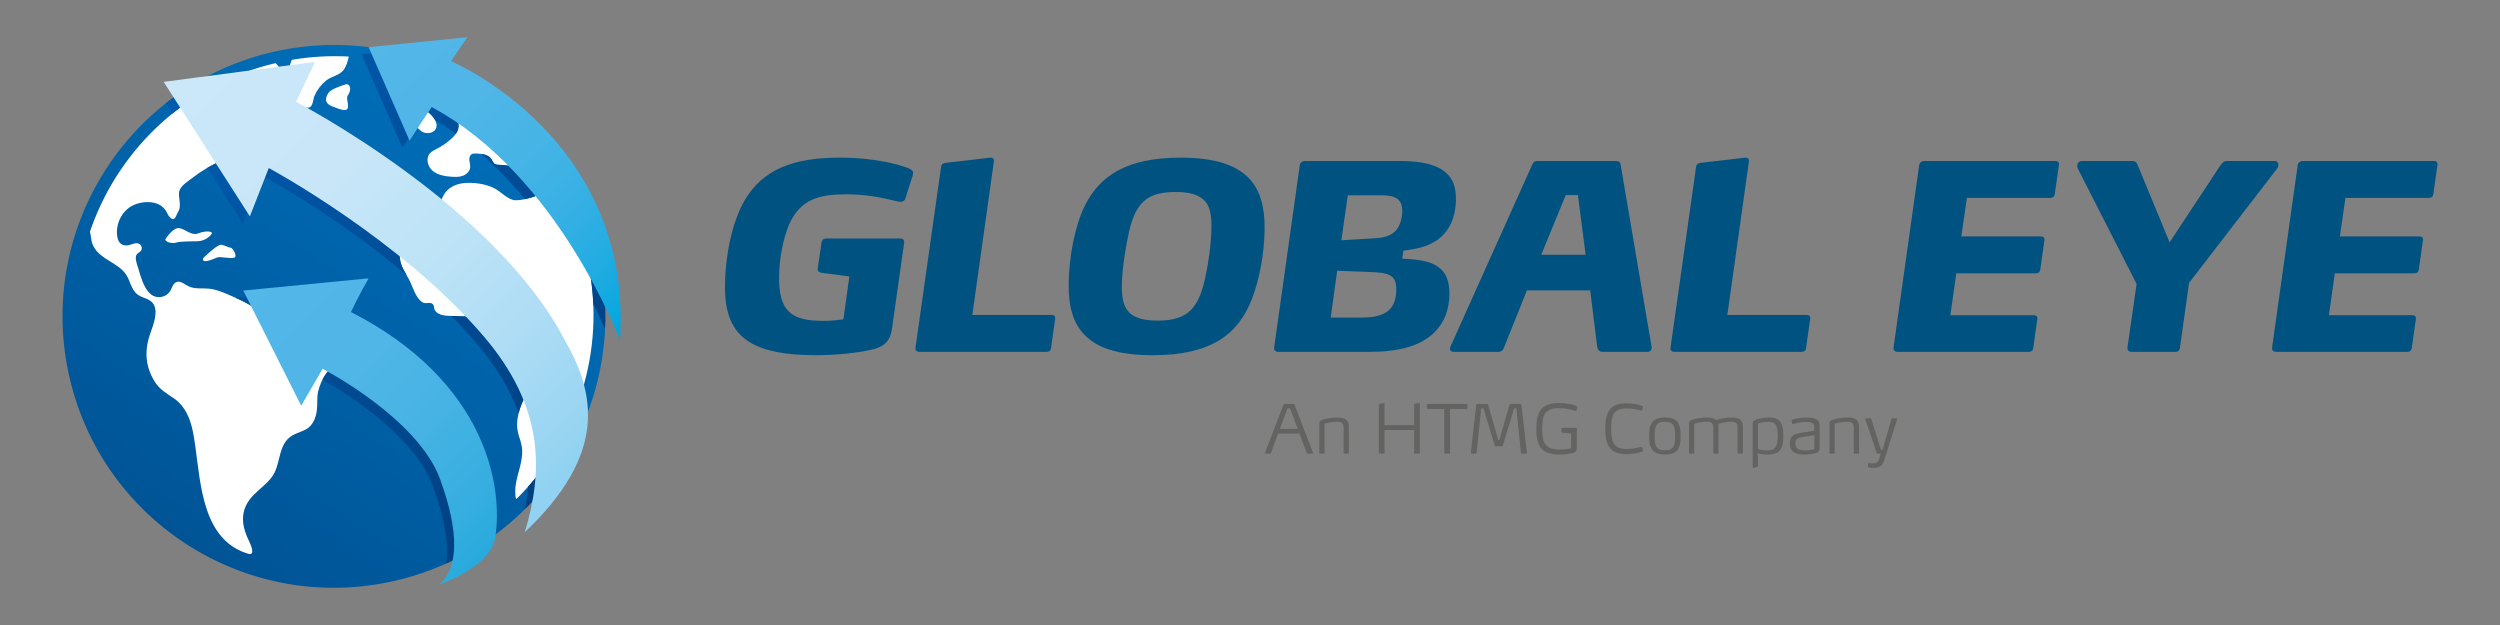
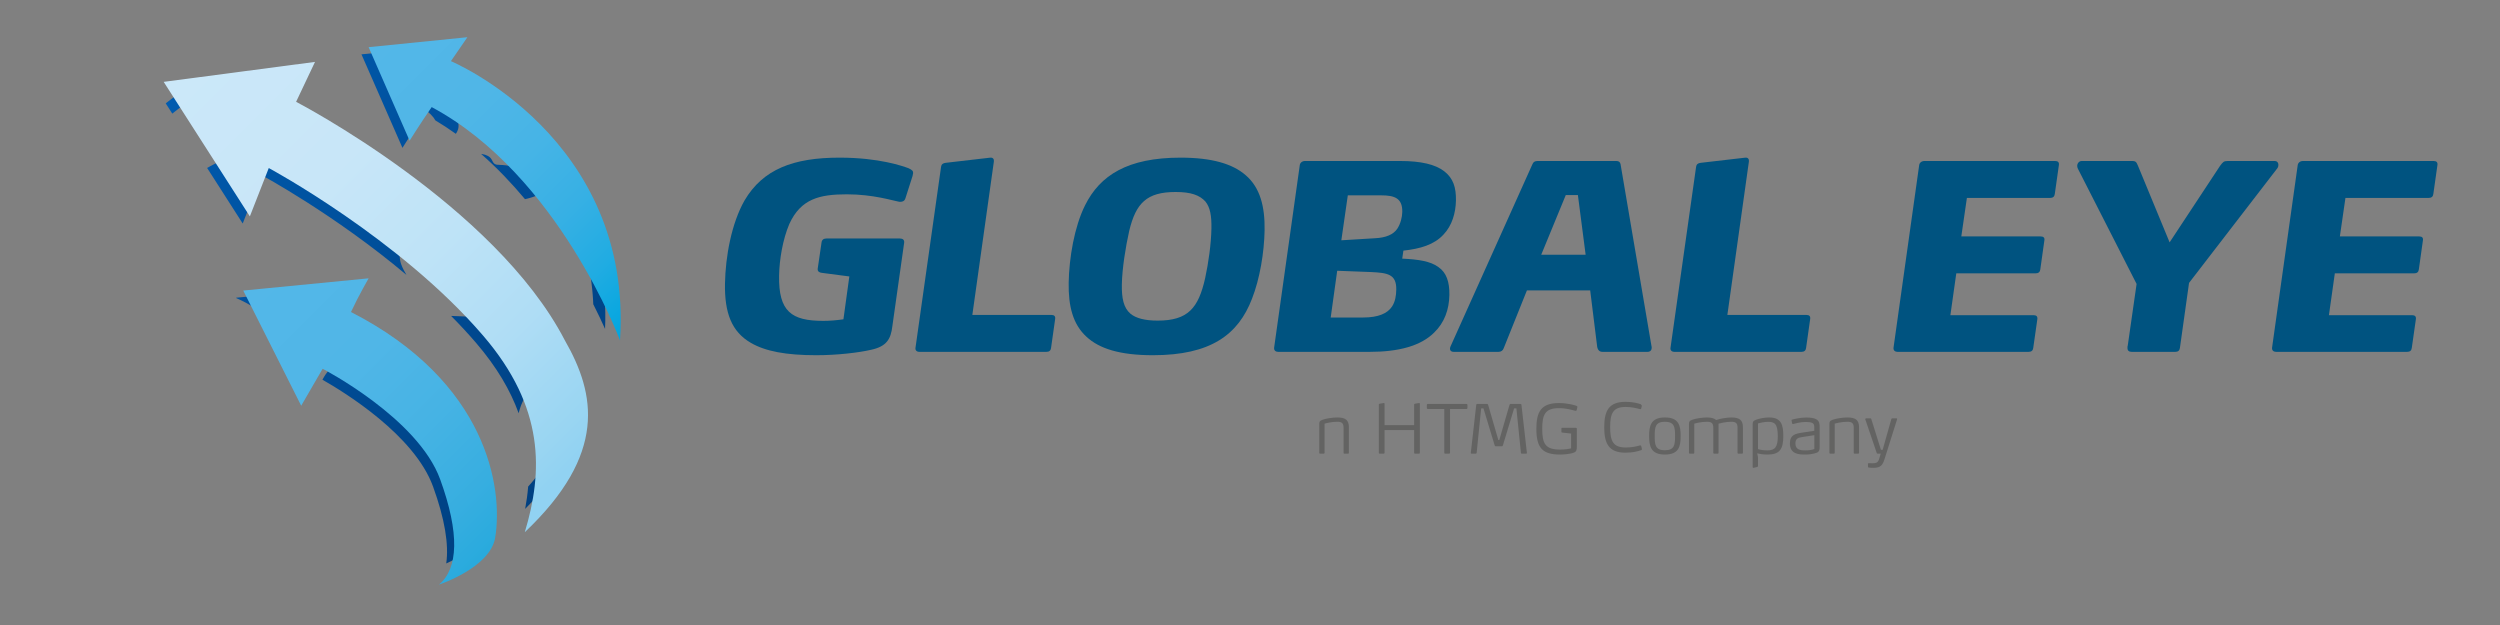
<svg xmlns="http://www.w3.org/2000/svg" id="a" viewBox="0 0 1133.858 283.465">
  <rect x="0" y="0" width="1133.858" height="283.465" fill="#808080" stroke="none" />
  <defs>
    <linearGradient id="b" x1="667.116" y1="129.21" x2="841.168" y2="-44.842" gradientTransform="translate(-595.872 253.183) rotate(-11.552)" gradientUnits="userSpaceOnUse">
      <stop offset="0" stop-color="#005496" />
      <stop offset="1" stop-color="#006fba" />
    </linearGradient>
    <linearGradient id="c" x1="93.233" y1="28.807" x2="266.708" y2="202.283" gradientUnits="userSpaceOnUse">
      <stop offset="0" stop-color="#005baf" />
      <stop offset="1" stop-color="#004081" />
    </linearGradient>
    <linearGradient id="d" x1="173.557" y1="15.022" x2="297.058" y2="138.523" gradientUnits="userSpaceOnUse">
      <stop offset="0" stop-color="#53b7e8" />
      <stop offset=".284" stop-color="#50b6e7" />
      <stop offset=".486" stop-color="#46b4e6" />
      <stop offset=".664" stop-color="#37b0e4" />
      <stop offset=".827" stop-color="#21ace2" />
      <stop offset=".979" stop-color="#04a6df" />
      <stop offset="1" stop-color="#00a5df" />
    </linearGradient>
    <linearGradient id="e" x1="83.536" y1="27.824" x2="267.596" y2="211.884" gradientUnits="userSpaceOnUse">
      <stop offset="0" stop-color="#cbe8f9" />
      <stop offset=".316" stop-color="#c8e6f8" />
      <stop offset=".542" stop-color="#bee3f7" />
      <stop offset=".739" stop-color="#afddf5" />
      <stop offset=".92" stop-color="#99d5f2" />
      <stop offset=".974" stop-color="#91d2f2" />
    </linearGradient>
    <linearGradient id="f" x1="114.774" y1="127.336" x2="230.02" y2="242.582" gradientUnits="userSpaceOnUse">
      <stop offset="0" stop-color="#53b7e8" />
      <stop offset=".363" stop-color="#50b6e7" />
      <stop offset=".622" stop-color="#46b3e4" />
      <stop offset=".849" stop-color="#37aee0" />
      <stop offset="1" stop-color="#28aadd" />
    </linearGradient>
  </defs>
-   <path d="M586.622,183.197c.213,0,.427.152.519.366l8.339,21.718c.061.122.061.214.03.303-.061.122-.152.184-.305.184h-2.169c-.183,0-.305-.092-.366-.274l-3.298-8.828h-9.684l-3.298,8.828c-.061.182-.214.274-.428.274h-1.924c-.275,0-.366-.152-.275-.488l8.339-21.718c.092-.214.336-.366.489-.366h4.032ZM583.965,185.182l-3.514,9.316h8.126l-3.483-9.316h-1.129Z" fill="#636362" />
  <path d="M611.782,193.733v11.578c0,.306-.153.458-.458.458h-1.497c-.306,0-.458-.152-.458-.458v-11.301c0-2.047-.733-2.72-2.903-2.72-2.535,0-5.131.672-5.711.857v13.163c0,.306-.153.458-.428.458h-1.526c-.305,0-.458-.152-.458-.458v-12.675c0-1.193.03-1.803,1.587-2.291,1.559-.58,4.643-1.009,6.598-1.009,3.635,0,5.255,1.131,5.255,4.398Z" fill="#636362" />
  <path d="M643.568,182.798c.336-.092.397.184.397.399v22.084c0,.336-.153.488-.489.488h-1.619c-.336,0-.488-.152-.488-.488v-10.233h-13.409v10.233c0,.336-.153.488-.489.488h-1.619c-.336,0-.489-.152-.489-.488v-21.78c0-.211.123-.366.367-.396l1.833-.306c.336-.092.397.184.397.399v9.62h13.409v-9.316c0-.211.122-.366.366-.396l1.833-.306Z" fill="#636362" />
  <path d="M665.061,183.197c.335,0,.488.152.488.488v1.312c0,.336-.153.491-.488.491h-7.422v19.793c0,.336-.153.488-.489.488h-1.619c-.336,0-.489-.152-.489-.488v-19.793h-7.422c-.336,0-.488-.155-.488-.491v-1.312c0-.336.152-.488.488-.488h17.442Z" fill="#636362" />
  <path d="M689.582,183.197c.274,0,.427.122.458.396l2.474,21.81c.03.244-.092.366-.367.366h-1.955c-.244,0-.366-.122-.397-.396l-2.046-20.162h-1.038l-5.101,16.832c-.092.244-.244.366-.458.366h-2.779c-.245,0-.397-.122-.458-.366l-5.101-16.832h-1.038l-2.047,20.162c-.03.274-.183.396-.427.396h-1.833c-.244,0-.428-.03-.397-.366l2.474-21.81c.031-.274.183-.396.428-.396h4.459c.275,0,.427.122.489.396l4.642,15.975h.428l4.642-15.975c.092-.274.245-.396.489-.396h4.46Z" fill="#636362" />
  <path d="M714.95,184.051c.458.214.519.306.428.765l-.275,1.16c-.092.366-.397.396-.733.306-1.404-.336-3.879-1.163-7.33-1.163-6.17,0-7.576,2.782-7.576,9.379,0,6.873,1.497,9.408,8.217,9.408,2.291,0,4.399-.399,4.887-.55v-6.719l-4.124-.458c-.183-.033-.274-.122-.274-.306v-1.559c0-.182.091-.274.305-.274h6.323c.244,0,.366.122.366.396v7.912c0,1.711-.122,2.476-1.436,2.964-1.587.643-4.795.854-6.109.854-7.973,0-10.813-2.961-10.813-11.667,0-7.483,1.955-11.7,10.201-11.7,4.246,0,7.515,1.071,7.941,1.253Z" fill="#636362" />
-   <path d="M744.659,184.021c.397.122.488.336.488.488,0,.03,0,.092-.03.184l-.275,1.16c-.061.274-.183.396-.397.396-.061,0-.183-.03-.336-.06-1.465-.399-3.725-.949-6.292-.949-5.743,0-7.086,2.812-7.086,9.164s1.343,9.224,7.086,9.224c2.566,0,4.826-.458,6.292-.916.092-.03.184-.03.336-.03.214,0,.336.122.397.366l.275,1.131c.03.092.03.155.03.214,0,.152-.091.366-.488.488-1.345.458-3.574,1.101-6.995,1.101-7.544,0-9.621-4.124-9.621-11.548s2.077-11.515,9.621-11.515c3.422,0,5.65.643,6.995,1.101Z" fill="#636362" />
+   <path d="M744.659,184.021l-.275,1.16c-.061.274-.183.396-.397.396-.061,0-.183-.03-.336-.06-1.465-.399-3.725-.949-6.292-.949-5.743,0-7.086,2.812-7.086,9.164s1.343,9.224,7.086,9.224c2.566,0,4.826-.458,6.292-.916.092-.03.184-.03.336-.03.214,0,.336.122.397.366l.275,1.131c.03.092.03.155.03.214,0,.152-.091.366-.488.488-1.345.458-3.574,1.101-6.995,1.101-7.544,0-9.621-4.124-9.621-11.548s2.077-11.515,9.621-11.515c3.422,0,5.65.643,6.995,1.101Z" fill="#636362" />
  <path d="M762.245,197.765c0,4.552-.704,8.4-7.149,8.4-6.384,0-7.147-3.847-7.147-8.4,0-4.612.763-8.429,7.147-8.429,6.445,0,7.149,3.818,7.149,8.429ZM750.485,197.765c0,3.85.183,6.445,4.612,6.445s4.613-2.595,4.613-6.445c0-3.877-.184-6.475-4.613-6.475s-4.612,2.598-4.612,6.475Z" fill="#636362" />
  <path d="M790.491,193.733v11.578c0,.306-.152.458-.458.458h-1.497c-.335,0-.488-.152-.488-.458v-11.301c0-2.047-.702-2.72-2.871-2.72-2.535,0-5.162.702-5.743.857v13.163c0,.306-.153.458-.427.458h-1.497c-.306,0-.458-.152-.458-.458v-11.301c0-2.047-.733-2.72-2.903-2.72-2.535,0-5.131.672-5.711.857v13.163c0,.306-.153.458-.428.458h-1.526c-.306,0-.458-.152-.458-.458v-12.675c0-1.193.03-1.803,1.587-2.291,1.559-.58,4.643-1.009,6.598-1.009,1.925,0,3.33.399,4.154,1.16,1.711-.64,5.011-1.16,6.873-1.16,3.635,0,5.253,1.131,5.253,4.398Z" fill="#636362" />
  <path d="M808.807,197.765c0,5.957-1.62,8.4-7.178,8.4-1.833,0-3.544-.244-4.643-.58l.336,1.803v4.002c0,.214-.122.336-.367.396l-1.648.399c-.336.092-.397-.184-.397-.399v-19.091c0-1.253.03-1.77,1.587-2.351,1.589-.58,3.941-1.009,5.927-1.009,5.497,0,6.384,3.422,6.384,8.429ZM797.322,192.055v11.637c.336.122,1.955.58,4.276.58,3.513,0,4.704-1.619,4.704-6.445,0-5.805-1.558-6.507-4.521-6.507-1.619,0-3.94.55-4.459.735Z" fill="#636362" />
  <path d="M823.705,190.13c1.558.824,1.589,2.261,1.589,3.696v8.766c0,2.11-.458,2.627-2.535,3.115-.887.214-2.352.458-3.971.458-2.627,0-6.995-.06-6.995-5.037,0-3.91,2.474-4.43,5.589-4.918l5.467-.824v-1.437c0-.976-.03-1.8-1.099-2.199-.58-.244-1.436-.366-2.779-.366-2.352,0-4.338.58-5.65.916-.275.092-.428,0-.489-.214l-.275-1.375c-.091-.274.184-.396.306-.428.977-.244,3.603-.916,6.384-.916,2.199,0,3.574.277,4.459.765ZM817.413,198.223c-1.833.247-3.115.672-3.115,2.871,0,3.056,2.504,3.178,4.52,3.178,1.345,0,2.749-.152,4.063-.61v-6.293l-5.467.854Z" fill="#636362" />
  <path d="M843.156,193.733v11.578c0,.306-.153.458-.458.458h-1.497c-.306,0-.458-.152-.458-.458v-11.301c0-2.047-.733-2.72-2.903-2.72-2.535,0-5.131.672-5.711.857v13.163c0,.306-.153.458-.428.458h-1.526c-.306,0-.458-.152-.458-.458v-12.675c0-1.193.03-1.803,1.587-2.291,1.559-.58,4.643-1.009,6.598-1.009,3.635,0,5.255,1.131,5.255,4.398Z" fill="#636362" />
  <path d="M860.07,189.734c.214,0,.367.06.367.274,0,.06,0,.122-.031.184l-5.65,17.927c-.887,2.842-1.772,4.064-5.072,4.064-.976,0-1.558-.03-2.138-.122-.274-.092-.336-.214-.336-.336v-1.345c0-.214.123-.306.336-.306.336,0,1.192.033,1.803.033,1.558,0,2.443-.306,2.932-2.017l.702-2.321h-1.253c-.305,0-.519-.152-.611-.488l-5.07-14.907c-.03-.092-.061-.152-.061-.182v-.125c0-.211.122-.333.367-.333h1.924c.336,0,.366.182.458.396l4.337,13.869h.794l3.91-13.869c.061-.274.214-.396.489-.396h1.802Z" fill="#636362" />
  <path d="M412.073,76.302c1.746.818,2.085,1.284,2.068,2.226-.004.233-.126.699-.255,1.284l-3.22,10.075c-.375,1.289-1.318,1.641-2.255,1.641-.352,0-.704,0-1.054-.119-2.22-.352-11.302-3.277-23.251-3.277-12.302,0-20.884,1.988-26.122,13.472-2.932,6.912-4.498,15.931-4.629,23.428-.284,16.277,5.617,20.497,20.026,20.497,2.931,0,5.746-.233,9.15-.704l2.679-19.441-12.506-1.641c-1.049-.119-1.978-.585-1.841-1.874l1.734-11.83c.136-1.289.97-1.874,2.253-1.874h33.27c1.289,0,2.097.585,1.961,1.874l-5.346,37.836c-.695,5.969-2.626,9.252-9.678,10.774-5.526,1.289-15.389,2.459-24.879,2.459-13.585,0-23.045-1.755-29.651-5.623-8.698-5.038-11.945-13.585-11.714-26.824.215-12.302,2.936-27.295,8.854-37.717,8.335-14.176,22.131-19.446,43.1-19.446,18.038,0,28.744,3.868,31.306,4.805Z" fill="#005380" />
  <path d="M449.154,71.497c1.291-.119,1.746.818,1.611,1.755l-9.768,69.584h35.848c1.284,0,1.864.585,1.724,1.755l-1.872,13.239c-.134,1.17-.848,1.755-2.138,1.755h-57.515c-1.289,0-1.976-.704-1.844-1.755l11.624-82.232c.138-1.056.852-1.641,2.143-1.761l20.186-2.34Z" fill="#005380" />
  <path d="M564.967,79.46c6.575,5.623,8.769,14.295,8.581,25.069-.172,9.842-2.143,21.906-5.697,30.924-6.261,16.402-18.838,25.654-44.957,25.654-14.88,0-24.314-2.931-30.192-8.434-6.109-5.623-8.193-13.824-8.007-24.484.194-11.126,2.549-25.296,7.404-35.019,6.799-13.71,19.353-21.673,43.366-21.673,14.176,0,23.617,2.811,29.502,7.963ZM512.163,104.648c-1.649,7.264-3.231,17.22-3.356,24.365-.108,6.208.759,10.541,3.869,13.239,2.542,2.107,6.624,3.158,12.366,3.158,13.818,0,18.49-5.736,21.537-19.208,1.526-7.031,2.731-15.579,2.854-22.61.098-5.623-.539-9.485-2.718-12.182-2.641-2.925-6.598-4.333-13.51-4.333-13.119,0-18.012,5.038-21.042,17.572Z" fill="#005380" />
  <path d="M635.107,73.019c9.252,0,15.904,1.522,19.95,4.686,4.04,3.163,5.377,7.264,5.272,13.239-.096,5.503-1.72,11.359-5.66,15.459-4.18,4.572-10.54,6.446-18.165,7.264l-.535,3.629c7.377.352,12.866,1.176,16.454,3.868,3.586,2.459,5.035,6.679,4.93,12.648-.115,6.565-2.212,12.534-6.978,17.106-6.073,5.975-15.963,8.667-29.202,8.667h-41.465c-1.051,0-1.983-.585-1.841-1.874l11.64-82.817c.132-1.056,1.083-1.874,2.373-1.874h43.226ZM603.529,144.006h14.642c7.025,0,11.159-1.874,13.207-5.038,1.442-2.226,1.841-4.918,1.888-7.616.123-7.025-3.968-7.61-11.458-7.963l-15.336-.585-2.943,21.201ZM611.289,88.598l-2.934,20.383,15.362-.937c4.809-.233,8.23-1.641,10.032-4.333,1.447-2.226,2.203-5.157,2.246-7.616.108-6.208-3.504-7.497-9.592-7.497h-15.113Z" fill="#005380" />
  <path d="M733.135,73.019c1.056,0,1.633.471,1.85,1.408l14.02,82.465c.113.352.109.585.103.937-.016.937-.616,1.755-1.905,1.755h-20.383c-1.284,0-2.095-.704-2.42-2.226l-3.181-25.654h-28.698l-10.533,26.239c-.371,1.056-1.199,1.641-2.374,1.641h-20.264c-1.522,0-2.089-1.056-1.479-2.459l37.173-82.698c.368-.937,1.075-1.408,2.251-1.408h35.843ZM710.142,88.484l-11.133,27.057h20.145l-3.509-27.057h-5.503Z" fill="#005380" />
  <path d="M791.593,71.497c1.291-.119,1.746.818,1.611,1.755l-9.768,69.584h35.848c1.284,0,1.864.585,1.724,1.755l-1.872,13.239c-.134,1.17-.848,1.755-2.138,1.755h-57.515c-1.289,0-1.976-.704-1.844-1.755l11.624-82.232c.138-1.056.852-1.641,2.143-1.761l20.186-2.34Z" fill="#005380" />
  <path d="M932.078,73.019c1.289,0,1.864.585,1.73,1.761l-1.872,13.233c-.14,1.17-.854,1.761-2.138,1.761h-37.723l-2.531,17.453h35.962c1.289,0,1.864.585,1.732,1.636l-1.875,13.358c-.14,1.17-.848,1.755-2.138,1.755h-35.962l-2.677,18.975h37.723c1.289,0,1.864.585,1.724,1.761l-1.87,13.119c-.134,1.17-.848,1.755-2.138,1.755h-59.39c-1.051,0-1.983-.585-1.841-1.874l11.64-82.817c.132-1.056,1.083-1.874,2.373-1.874h59.27Z" fill="#005380" />
  <path d="M1031.628,73.019c1.289,0,1.739.937,1.724,1.761-.01.585-.132,1.051-.377,1.403l-40.149,52.126-4.144,29.522c-.14,1.17-.854,1.755-2.143,1.755h-19.674c-1.289,0-1.983-.585-1.963-1.755l.006-.352c.004-.233.008-.471.134-.824l3.996-27.875-26.616-52.245c-.225-.471-.33-.937-.324-1.289.023-1.289.97-2.226,2.027-2.226h22.843c1.755,0,1.985.471,2.77,2.346l14.271,34.554,22.863-34.673c1.32-1.755,1.68-2.226,3.435-2.226h21.321Z" fill="#005380" />
  <path d="M1103.763,73.019c1.289,0,1.864.585,1.73,1.761l-1.872,13.233c-.14,1.17-.849,1.761-2.138,1.761h-37.723l-2.525,17.453h35.956c1.289,0,1.864.585,1.732,1.636l-1.875,13.358c-.14,1.17-.848,1.755-2.138,1.755h-35.962l-2.677,18.975h37.723c1.284,0,1.864.585,1.724,1.761l-1.87,13.119c-.134,1.17-.848,1.755-2.138,1.755h-59.39c-1.056,0-1.978-.585-1.841-1.874l11.634-82.817c.138-1.056,1.089-1.874,2.378-1.874h59.27Z" fill="#005380" />
-   <circle cx="151.444" cy="143.49" r="120.303" fill="#fff" />
-   <path d="M126.798,22.91C60.203,36.522,17.252,101.542,30.864,168.137c13.612,66.595,78.632,109.546,145.227,95.934,66.595-13.612,109.546-78.632,95.934-145.227C258.413,52.249,193.393,9.298,126.798,22.91ZM128.198,33.652c.14,1.829-.462,3.529-1.871,4.761-1.588,1.389-3.75,1.942-5.855,2.094-2.104.152-4.219-.052-6.327.038-3.718.159-7.392,1.25-10.594,3.146-2.342,1.387-4.534,3.357-5.255,5.982-.722,2.624.573,5.909,3.206,6.598,1.425.373,5.283-2.24,6.448-3.141,1.165-.902,1.958-2.221,2.428-3.617.405-1.203.731-2.653,1.895-3.159.803-.348,1.723-.099,2.598-.113,3.886-.062,5.278-6.416,9.073-4.353,1.5.815,2.783,2.746,3.033,4.434.224,1.512-.575,2.995.663,4.287.791.826,1.9,1.342,2.535,2.293,1.062,1.59.43,3.714-.233,5.507-.664,1.795-1.648,3.865-3.54,4.153-1.629.248-3.141-.997-4.788-1.041-1.632-.043-3.03,1.073-4.343,2.043-4.368,3.231-11.664,7.197-16.621,9.27-4.932,2.062-9.552,4.833-13.761,8.124-2.2,1.72-5.566,3.638-5.715,6.632-.135,2.718,1.212,6.074-.412,8.535-.949,1.437-1.395,4.978-3.906,2.188-.668-.743-1.017-1.711-1.526-2.57-3.259-5.495-12.209-4.853-16.762-1.568-2.979,2.15-4.895,5.602-5.405,9.216-.449,3.187-.039,8.145,4.338,7.929,1.959-.097,3.985-1.66,5.694-.697.838.472,1.292,1.537,1.053,2.468-.333,1.294-1.772,1.415-2.343,2.488-.707,1.327-.063,3.37.357,4.68,1.618,5.049,3.747,15.735,10.962,14.399,1.718-.318,3.272-1.43,4.128-2.952.429-.762.687-1.612,1.13-2.366.699-1.19,1.852-1.808,3.221-1.466,1.389.348,2.508,1.351,3.797,1.971,2.884,1.389,6.285.757,9.469,1.088,3.101.323,6.018,1.573,8.88,2.808,6.149,2.653,12.512,5.459,16.924,10.497,2.916,3.329,5.007,7.641,8.948,9.656,5.674,2.901,23.106-.869,21.231,10.466-.301,1.822-1.644,3.261-2.754,4.736-1.87,2.485-3.191,5.373-3.892,8.401-.678,2.931-.219,5.809-.616,8.708-.406,2.962-1.51,6.006-3.875,7.836-2.018,1.561-4.665,2.029-6.9,3.259-3.883,2.138-5.123,5.808-6.136,9.83-.823,3.269-1.547,6.773-3.679,9.485-2.25,2.861-5.224,5.077-7.809,7.611-6.282,6.158-6.256,13.093-2.554,20.698.583,1.198,3.548,7.332-.113,6.249-20.567-6.083-21.554-31.076-24.03-48.643-.635-4.507-1.286-9.071-3.045-13.269-1.411-3.366-3.621-6.536-6.682-8.593-3.173-2.133-6.482-4.054-8.589-7.41-2.384-3.803-5.768-10.813-2.447-21.045,1.48-4.564,5.523-13.183-.414-16.262-1.588-.824-3.409-1.2-4.861-2.244-2.135-1.535-3.076-4.191-4.058-6.63-1.471-3.652-3.671-5.437-6.906-7.486-2.447-1.55-5.028-2.961-7.072-5.013-1.711-1.719-2.863-3.845-3.133-6.265-.12-1.073-.379-2.172-.581-3.279.27-.792.547-1.581.834-2.366l.003-.004c13.128-35.952,43.549-64.665,83.27-74.021.098.05.189.118.264.203,1.35,1.533,2.855,2.658,3.02,4.808ZM92.041,117.701c-.02-.335.122-.655.355-.88,1.227-1.181,6.398-6.053,7.964-5.821,1.781.264,3.254,1.352,4.198,1.312.945-.04,3.456,4.092,1.595,4.598-1.862.506-6.279-.726-7.79-.103-1.386.571-6.21,2.794-6.322.894ZM89.675,109.417c-3.14.077-7.865-.025-9.817.625-1.921.64-5.822-.506-4.629-1.888.038-.044.074-.087.107-.136.404-.607,3.4-4.959,5.977-4.551,2.769.438,5.623,3.622,8.587,2.388,2.963-1.234,6.623-1.103,6.146.062-.477,1.165-3.231,3.423-6.371,3.5ZM182.978,53.911c.122-1.2.14-3.161.647-4.661.256-.756.636-1.394,1.217-1.76.932-.587,2.129-.628,3.194-.347,1.065.282,2.027.855,2.959,1.441,2.048,1.289,4.068,2.709,5.543,4.626.884,1.148,1.574,2.547,1.455,3.991-.272,3.279-4.847,4.053-7.041,2.193-1.828-1.55-3.094-3.24-5.722-3.353-.703-.03-1.521.01-1.976-.528-.361-.426-.334-1.049-.277-1.604ZM157.894,43.046c-1.022,1.371-.047,2.665-.054,5.239-.007,2.574-2.856,1.662-7.167-.029-4.311-1.691-2.689-4.761-1.489-6.417,1.094-1.51,6.796-3.34,7.794-3.652.106-.033.22-.038.333-.015,2.218.466,1.578,3.539.582,4.874ZM158.136,25.971c-.663,2.645-1.422,5.509-3.764,7.141-2.015,1.404-4.562,1.874-6.48,3.439-2.283,1.863-4.114,4.275-5.284,6.98-.593,1.373-.593,4.151-1.977,5.029-1.543.979-4.399-.559-5.631-1.481-2.637-1.972-4.13-5.213-4.508-8.484-.378-3.271.258-6.584,1.236-9.728.242-.78.449-1.336.692-1.745.004,0,.007-.001.011-.002,8.664-1.461,17.278-1.925,25.724-1.476.013.105.009.215-.019.326ZM234.204,226.334c-.758-.834-.489-4.933-.433-5.448.338-3.134,1.311-6.156,2.073-9.203.629-2.515,1.107-5.124.981-7.726-.127-2.632-1.189-4.992-1.833-7.509-1.099-4.29-.107-8.727,1.406-12.784.709-1.901,1.999-3.858,2.395-5.836.369-1.844.177-4.203-.049-6.06-.489-4.024-2.441-7.64-3.58-11.497-.918-3.107-1.288-6.242-.638-9.434.426-2.094.406-4.614-1.502-6.039-3.074-2.297-7.81-.681-11.301-.822-5.914-.239-11.827-.478-17.741-.718-1.691-.068-3.444-.153-4.947-.929-.717-.37-1.376-.94-1.802-1.631-.448-.726-.263-1.755-.654-2.379-1.04-1.66-2.913-.447-4.429-.982-1.287-.454-2.255-1.714-2.973-2.806-1.57-2.387-2.28-5.187-3.611-7.692-1.382-2.6-3.326-5.312-3.969-8.195-1.102-4.945.466-12.078,3.732-16.032,2.667-3.23,7.143-3.584,10.539-5.687,4.014-2.486,3.685-7.282,6.893-10.521,2.32-2.342,5.714-3.365,9.01-3.459,4.857-.138,10.743.829,14.662,3.855,1.97,1.521,3.918,3.215,6.314,3.886,3.691,1.033,20.85-3.711,16.565-9.79-.654-.928-1.817-1.323-2.902-1.661-4.715-1.473-9.444-2.949-14.303-3.837-1.789-.327-3.597-.574-5.415-.614-.858-.019-1.791-.015-2.469-.54-.642-.497-.886-1.339-1.321-2.025-1.348-2.122-4.249-2.466-6.76-2.594-.814-.041-1.699-.064-2.362.411-.843.602-1.018,1.79-.899,2.819.119,1.029.457,2.047.354,3.077-.177,1.769-1.663,3.194-3.333,3.803-1.67.609-3.502.55-5.275.412-2.976-.231-6.11-.737-8.396-2.658-2.286-1.92-3.251-5.689-1.279-7.93.816-.927,1.978-1.454,3.075-2.02,2.295-1.185,4.445-2.65,6.389-4.351,1.435-1.256,2.804-2.719,3.331-4.551,1.055-3.671-1.735-7.529-5.193-9.151-2.921-1.37-6.274-1.607-9.187-2.994-2.624-1.249-4.875-3.597-5.325-6.468-.45-2.871,1.355-6.116,4.208-6.668.576-.111,1.154-.115,1.729-.046,36.053,13.905,64.487,45.321,72.8,85.991,8.248,40.354-5.299,80.101-32.575,107.033Z" fill="url(#b)" />
  <path d="M262.51,181.73c-.29.82-.59,1.64-.9,2.45-.06.16-.12.31-.18.46-.3.81-.62,1.61-.95,2.41-.34.87-.71,1.74-1.1,2.6-.01.02-.02.05-.03.07-.35.82-.71,1.64-1.1,2.45-.04.08-.08.16-.12.24-.31.71-.65,1.41-1.01,2.11-.1.21-.21.43-.31.64-.37.74-.74,1.48-1.14,2.21-.43.84-.88,1.67-1.36,2.5-.45.83-.92,1.65-1.41,2.46-.48.82-.97,1.63-1.47,2.43s-1.01,1.6-1.53,2.39c-.52.79-1.05,1.58-1.59,2.36-.53.78-1.08,1.55-1.64,2.31-.55.77-1.11,1.53-1.7,2.28-.57.75-1.15,1.49-1.75,2.23-.6.74-1.2,1.47-1.81,2.2-.6.72-1.22,1.43-1.85,2.13q0,.01-.01.02c-.28,3.41-.74,6.78-1.37,10.13,10.47-10.4,18.99-22.63,25.14-36.03.31-4.48,0-8.82-.81-13.05ZM272.02,118.84c-5.02-24.59-17.06-45.95-33.59-62.43l-.16-.16c-18.74-17.63-37-25.28-37-25.28l.01-.02c-7.51-3.33-15.37-5.93-23.48-7.71l-13.86,1.4,18.59,42.42s2.67-4.26,6.21-9.6v-.01c-.12-.09-.24-.19-.37-.28-.25-.17-.5-.34-.77-.48-.14-.07-.28-.14-.42-.2-.14-.07-.29-.12-.44-.17-.15-.05-.29-.1-.45-.14-.01.01-.02,0-.03,0-.16-.04-.32-.07-.49-.09-.17-.02-.35-.04-.54-.05-.7-.03-1.52.01-1.98-.52-.36-.43-.33-1.05-.27-1.61.12-1.2.14-3.16.65-4.66.25-.75.63-1.39,1.21-1.76.93-.59,2.13-.63,3.2-.35,1.06.29,2.02.86,2.95,1.45,2.05,1.28,4.07,2.7,5.55,4.62.3.4.59.83.82,1.28.02.02.03.05.04.07,3.21,1.92,6.32,3.97,9.34,6.13,0-.01.01-.01.01-.02.11-.15.2-.3.29-.45.01-.01.01-.02.01-.02.09-.14.16-.27.23-.41.06-.1.11-.2.14-.3.14-.27.24-.56.33-.85,1.05-3.67-1.74-7.53-5.2-9.15-2.92-1.37-6.27-1.61-9.18-3-2.63-1.25-4.88-3.59-5.33-6.47-.45-2.87,1.36-6.11,4.21-6.66.58-.12,1.15-.12,1.73-.05,36.05,13.91,64.49,45.32,72.8,85.99.19.93.37,1.85.53,2.78.06.28.11.57.15.86.1.54.19,1.07.27,1.61.06.4.12.8.18,1.19.11.7.2,1.39.29,2.08.02.17.04.34.06.51.1.73.18,1.46.25,2.18.03.17.04.33.06.49.08.78.15,1.56.21,2.33.05.64.1,1.27.14,1.9.02.32.04.65.06.97.03.47.05.95.07,1.42.01.12.01.24.02.36,2.19,4.31,3.96,8.11,5.34,11.19.46-9.95-.3-20.12-2.39-30.33ZM155.94,144.76c3.59-7.66,8-15.28,8-15.28l-56.86,5.55.09.17c3.13,1.41,6.21,2.95,8.96,4.91.31.21.61.43.9.66.04.02.07.05.1.08.62.47,1.23.98,1.8,1.51.35.32.68.64,1.01.98.28.29.56.59.83.9,2.92,3.33,5.01,7.64,8.95,9.65,5.68,2.9,23.11-.87,21.23,10.47-.3,1.82-1.64,3.26-2.75,4.73-.19.26-.38.52-.57.79-.16.24-.32.49-.47.74-.13.21-.26.42-.38.63-.17.28-.32.56-.47.84-.01.02-.02.05-.03.07-.01.01-.02.02-.02.03-.01.01-.02.02-.02.03h.01c10.14,5.76,41.72,25.19,50.16,48.47,5.34,14.73,7.22,26.35,5.97,34.86,6.83-3.09,13.28-6.77,19.31-10.97,2.76-23.37-6.08-69.33-65.75-99.82ZM238.74,171.77c-.49-4.03-2.44-7.64-3.58-11.5-.91-3.11-1.28-6.24-.63-9.43.42-2.1.4-4.62-1.51-6.04-3.07-2.3-7.81-.68-11.3-.82-5.7-.24-11.41-.47-17.12-.7l.01.01c3.92,3.95,7.69,8.02,11.29,12.2,9.45,11.01,15.62,21.63,19.32,31.9q.01.01.01.02c.08-.31.17-.63.25-.95.09-.32.18-.63.28-.94.1-.32.2-.63.31-.94.1-.31.21-.62.33-.92.71-1.9,2-3.85,2.39-5.83.37-1.85.18-4.21-.05-6.06ZM87.72,38.16c-4.39,2.65-8.58,5.57-12.56,8.72l2.99,4.66c.02-.02.04-.03.06-.05.45-.36.9-.72,1.36-1.08.48-.37.95-.74,1.44-1.11.32-.24.64-.49.97-.73.34-.25.68-.5,1.02-.75,2.77-2.01,5.63-3.9,8.59-5.67.52-.32,1.05-.63,1.58-.93.53-.31,1.06-.61,1.6-.91s1.07-.59,1.61-.88c.55-.29,1.09-.58,1.64-.86,1.64-.85,3.3-1.65,4.99-2.43l-15.29,2.02ZM249.31,80.9c-.65-.93-1.82-1.33-2.9-1.66-4.72-1.48-9.45-2.95-14.3-3.84-1.79-.33-3.6-.58-5.42-.62-.86-.01-1.79-.01-2.47-.54-.64-.49-.88-1.34-1.32-2.02-.08-.12-.16-.24-.25-.35-.1-.13-.21-.25-.33-.37-.09-.09-.2-.18-.3-.28-.13-.1-.26-.2-.4-.28-.11-.08-.23-.15-.35-.22-.36-.2-.73-.35-1.13-.48-.18-.06-.35-.11-.54-.16s-.38-.09-.57-.13c-.04-.01-.08-.02-.11-.02-.23-.05-.46-.09-.69-.12h-.02c7.31,6.41,13.94,13.38,19.89,20.51.36-.08.73-.16,1.1-.25.47-.12.94-.25,1.42-.39.34-.1.68-.21,1.02-.32,1.03-.34,2.04-.74,2.99-1.17.3-.14.6-.29.89-.45.05-.02.1-.04.14-.06.18-.1.36-.2.54-.3.51-.29.98-.59,1.4-.91.12-.08.24-.18.35-.27.17-.14.33-.27.47-.4l.16-.16c.16-.15.3-.3.42-.45.08-.08.15-.17.21-.26.02-.03.04-.05.05-.06.08-.11.16-.23.23-.35.1-.17.19-.34.25-.51.05-.09.08-.18.11-.28.04-.11.06-.21.08-.32.02-.06.03-.13.03-.2.1-.74-.09-1.52-.65-2.31ZM131.05,49.42l2.02-4.26c-.18-.23-.35-.47-.51-.72-.33-.5-.62-1.02-.87-1.56-.12-.26-.24-.54-.35-.82-.21-.53-.38-1.08-.52-1.63-.02-.08-.04-.15-.05-.23-.06-.24-.11-.48-.15-.72-.05-.29-.1-.58-.13-.88-.07-.62-.11-1.25-.11-1.87,0-.79.05-1.59.14-2.37.03-.28.07-.56.11-.84.05-.35.11-.7.18-1.04l-2.74.36h-.01c.02.08.04.16.06.25.04.18.07.36.08.56.14,1.83-.46,3.53-1.87,4.76-1.59,1.39-3.75,1.95-5.86,2.1-2.1.15-4.22-.05-6.33.04-3.71.15-7.39,1.24-10.59,3.14-2.34,1.39-4.53,3.36-5.25,5.98-.73,2.63.57,5.91,3.2,6.6,1.43.37,5.28-2.24,6.45-3.14,1.16-.9,1.96-2.22,2.43-3.62.4-1.2.73-2.65,1.89-3.16.81-.34,1.73-.1,2.6-.11,3.89-.06,5.28-6.41,9.07-4.35.37.2.73.47,1.07.8.08.07.17.16.25.25.89.94,1.55,2.22,1.72,3.38.22,1.51-.58,3,.66,4.29.79.82,1.9,1.34,2.54,2.29,1.06,1.59.43,3.71-.24,5.51-.66,1.79-1.64,3.86-3.54,4.15-1.63.25-3.14-1-4.78-1.04-1.64-.04-3.03,1.07-4.35,2.04-4.36,3.23-11.66,7.2-16.62,9.27-1.15.49-2.29,1.01-3.41,1.57-.56.28-1.12.57-1.67.87-.55.29-1.09.6-1.63.91l16.14,25.2,8.58-21.93s33.12,17.83,65.68,45.23c-.37-.65-.75-1.31-1.11-1.97-.07-.13-.14-.25-.2-.38-.45-.86-.84-1.73-1.13-2.62-.05-.13-.09-.26-.13-.4-.06-.22-.12-.44-.17-.67-1.11-4.94.46-12.07,3.73-16.03,2.67-3.23,7.14-3.58,10.54-5.68.39-.24.74-.51,1.05-.79.29-.26.55-.54.8-.83.01-.02.03-.05.05-.07.09-.11.17-.21.25-.32.08-.11.16-.22.23-.33-33.47-27.67-67.2-45.17-67.2-45.17Z" fill="url(#c)" />
  <path d="M281.197,154.384s-27.855-74.944-85.413-105.819c-5.243,7.627-10.01,15.253-10.01,15.253l-18.59-42.423,44.806-4.519-7.478,10.855s82.791,34.657,76.685,126.652Z" fill="url(#d)" />
  <path d="M134.294,46.182s90.057,46.713,121.901,108.202c13.948,24.31,19.268,51.509-18.189,87.005,8.303-27.423,9.164-56.505-18.867-89.141-37.878-44.101-97.239-76.037-97.239-76.037l-8.58,21.927-39.086-61.013,68.639-9.057-8.58,18.113Z" fill="url(#e)" />
  <path d="M199.078,265.152s23.26-7.662,25.507-21.297c3.698-22.442-3.5-70.709-65.404-102.339,3.591-7.656,8.003-15.282,8.003-15.282l-56.858,5.549,26.284,52.231,9.719-16.763s43.226,22.337,53.322,50.193c8.879,24.499,8.213,40.42-.573,47.708Z" fill="url(#f)" />
</svg>